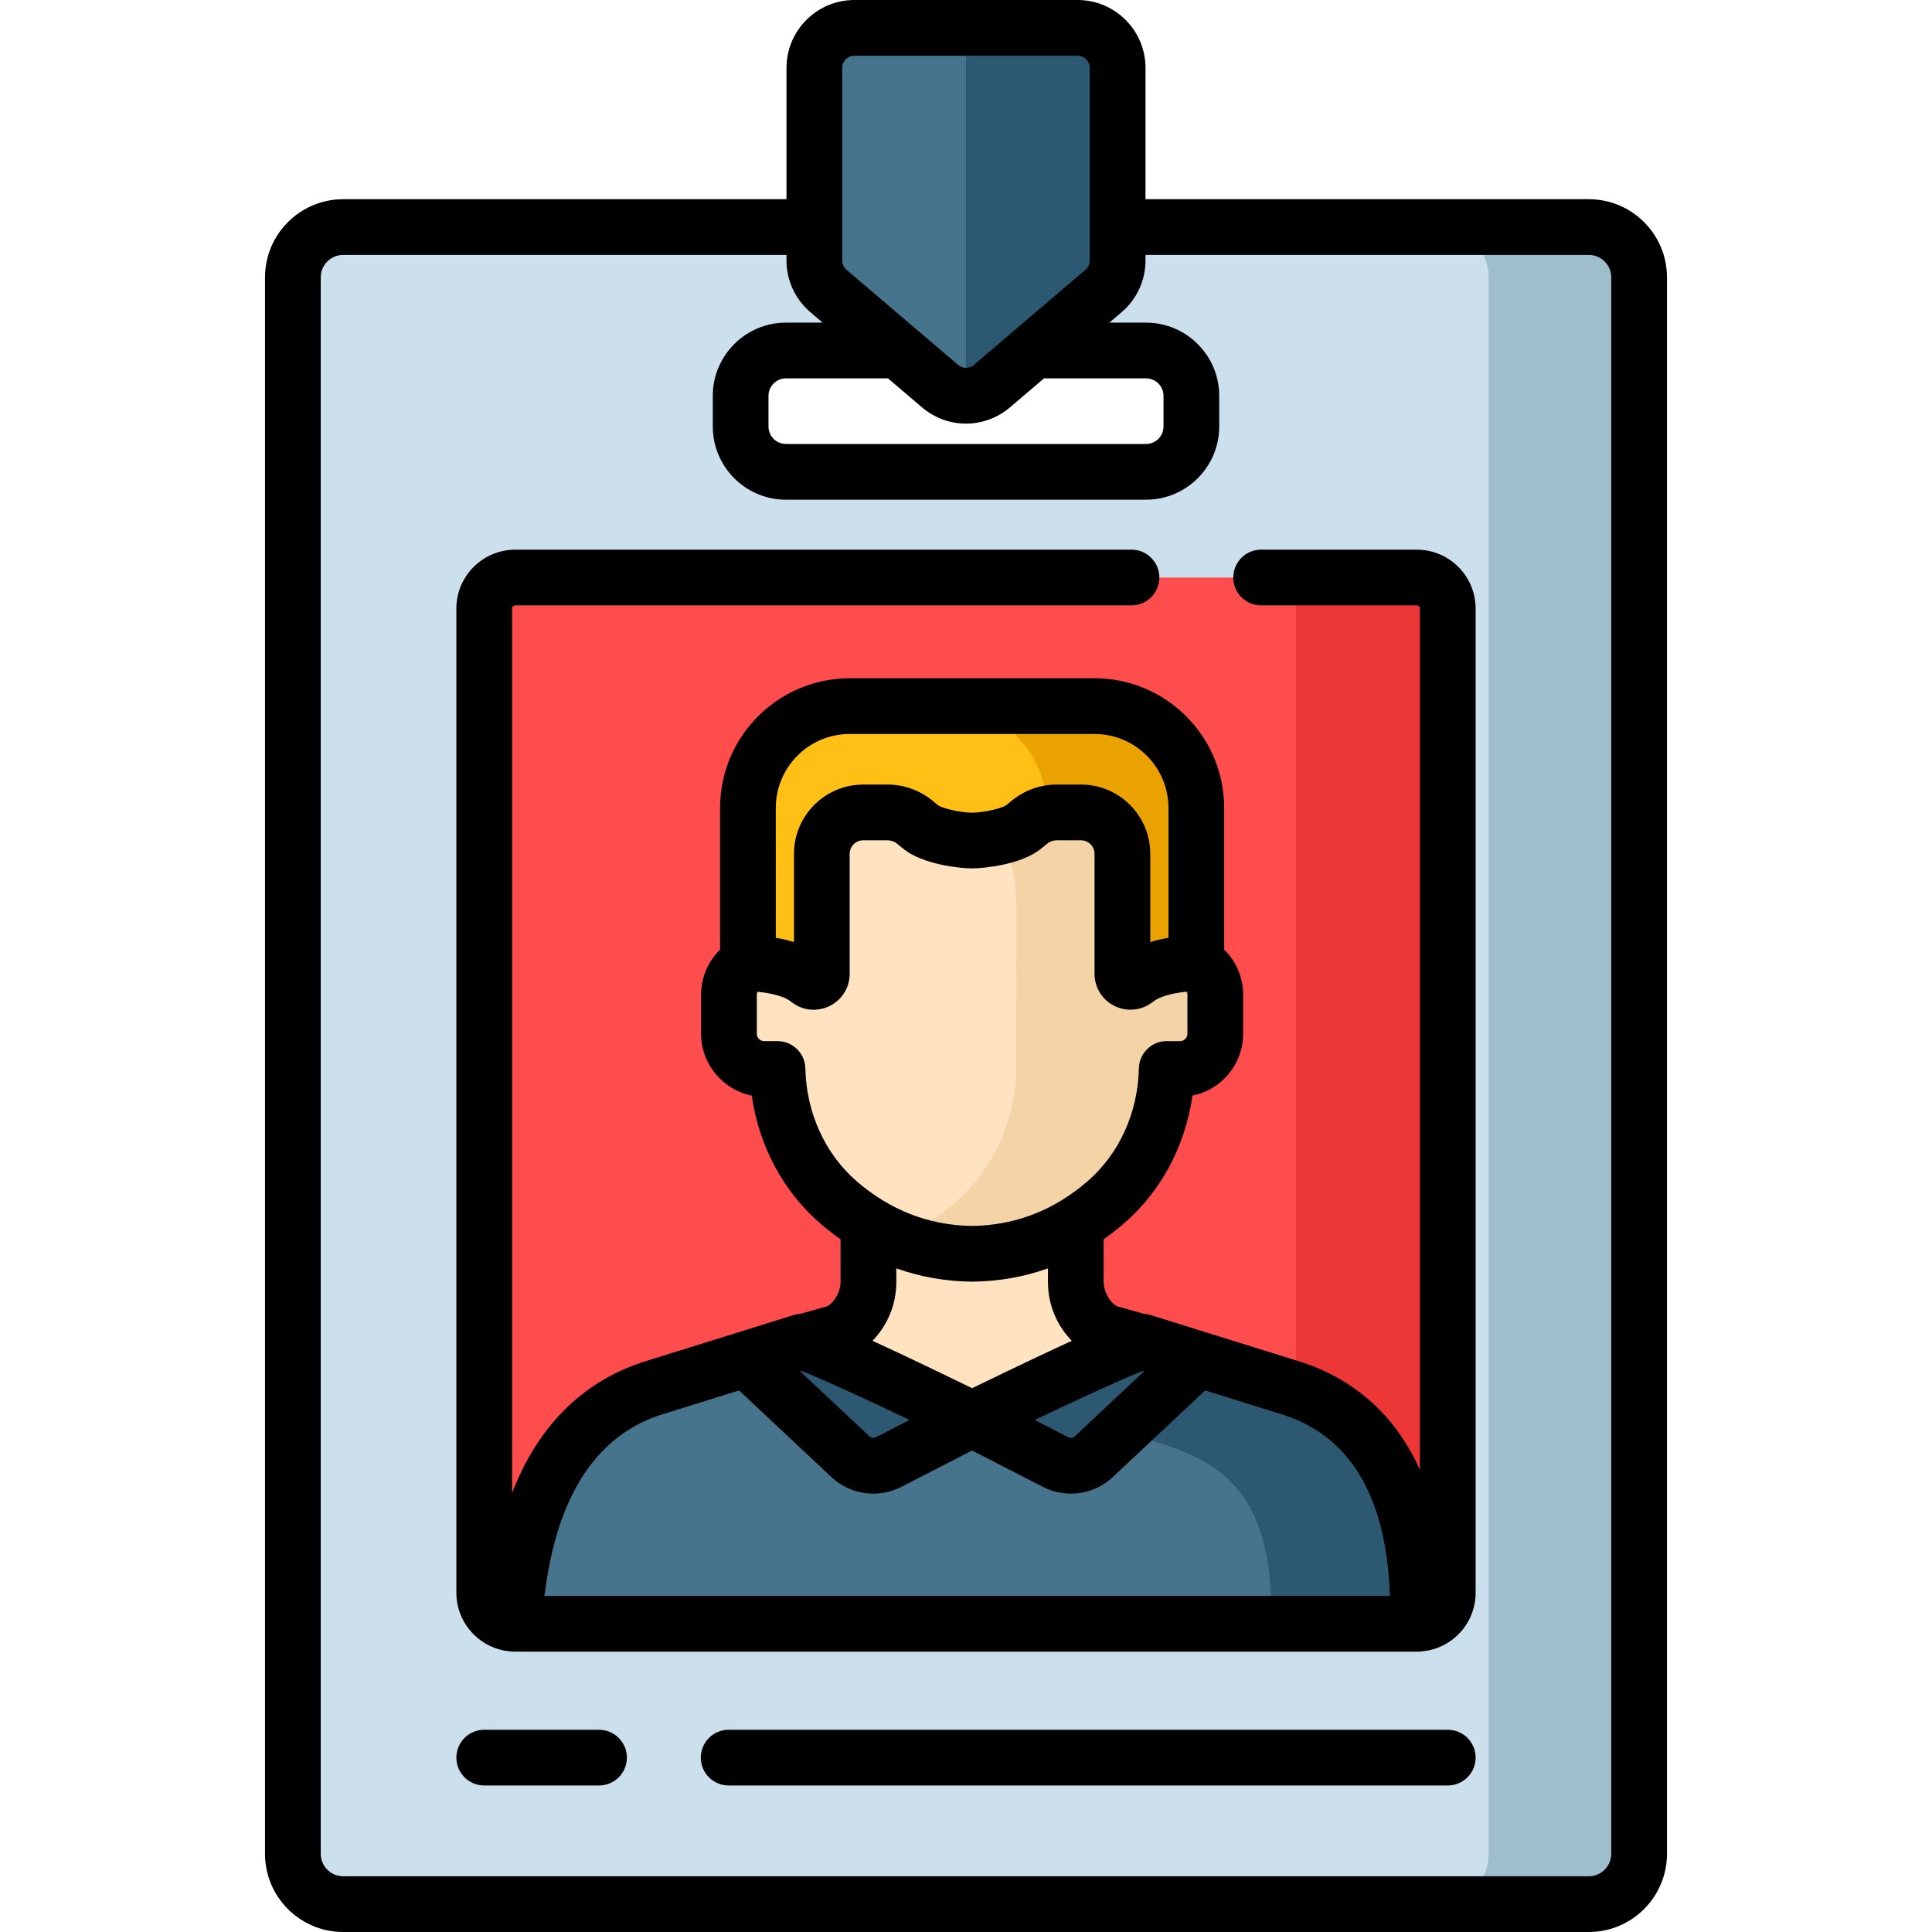
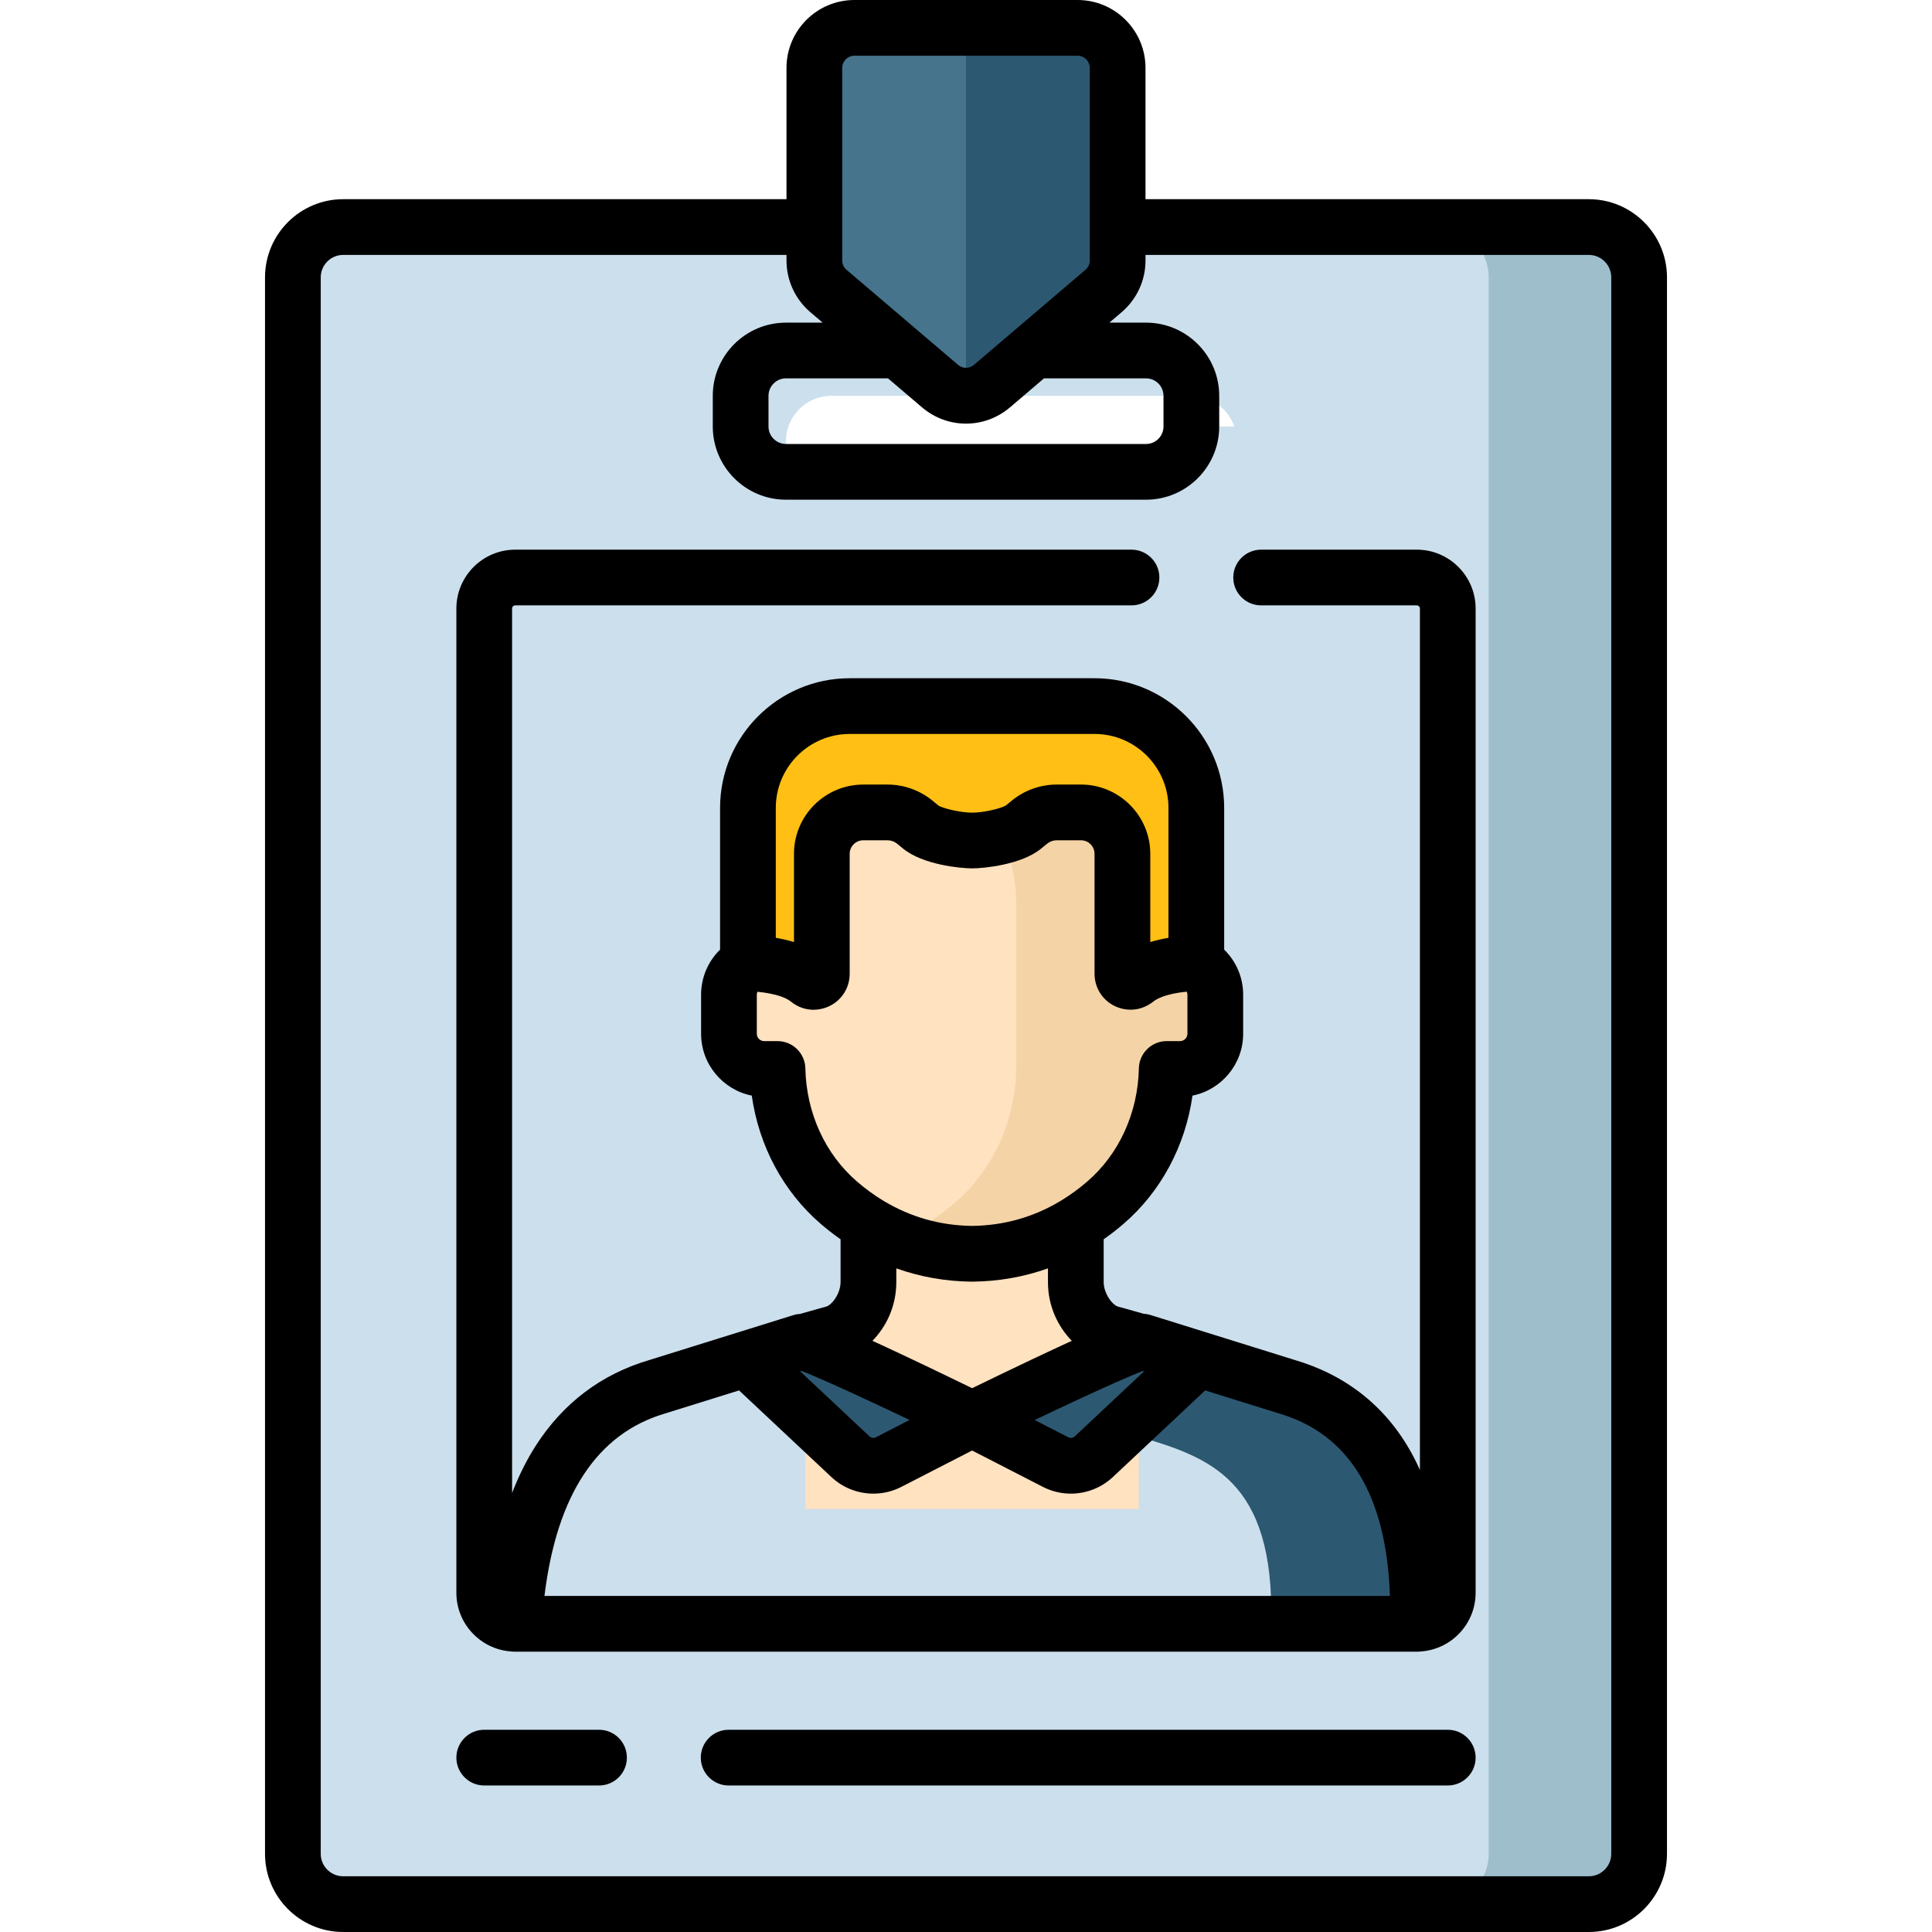
<svg xmlns="http://www.w3.org/2000/svg" version="1.1" id="Capa_1" x="0px" y="0px" viewBox="0 0 512.001 512.001" style="enable-background:new 0 0 512.001 512.001;" xml:space="preserve">
-   <path style="fill:#CCDFED;" d="M421.052,60.171H90.949c-7.364,0-13.333,5.97-13.333,13.333v417.78  c0,7.364,5.969,13.333,13.333,13.333h330.103c7.364,0,13.333-5.969,13.333-13.333V73.504  C434.385,66.141,428.415,60.171,421.052,60.171z M315.723,113.029c0,6.636-5.38,12.016-12.016,12.016h-95.413  c-6.636,0-12.016-5.38-12.016-12.016v-8.126c0-6.636,5.38-12.016,12.016-12.016h95.413c6.636,0,12.016,5.38,12.016,12.016V113.029z" />
+   <path style="fill:#CCDFED;" d="M421.052,60.171H90.949c-7.364,0-13.333,5.97-13.333,13.333v417.78  c0,7.364,5.969,13.333,13.333,13.333h330.103c7.364,0,13.333-5.969,13.333-13.333V73.504  C434.385,66.141,428.415,60.171,421.052,60.171z M315.723,113.029c0,6.636-5.38,12.016-12.016,12.016h-95.413  v-8.126c0-6.636,5.38-12.016,12.016-12.016h95.413c6.636,0,12.016,5.38,12.016,12.016V113.029z" />
  <path style="fill:#9EBECC;" d="M421.052,60.171h-39.87c7.364,0,13.333,5.97,13.333,13.333v417.78c0,7.364-5.97,13.333-13.333,13.333  h39.87c7.364,0,13.333-5.969,13.333-13.333V73.504C434.385,66.141,428.415,60.171,421.052,60.171z" />
  <path style="fill:#45748C;" d="M292.461,77.109l-29.58,25.216c-3.965,3.38-9.797,3.38-13.762,0l-29.58-25.216  c-2.364-2.015-3.726-4.965-3.726-8.072V17.99c0-5.858,4.749-10.607,10.607-10.607h59.159c5.858,0,10.607,4.749,10.607,10.607v51.047  C296.186,72.143,294.826,75.093,292.461,77.109z" />
  <path style="fill:#2D5872;" d="M285.58,7.383H256v97.476c2.449,0,4.899-0.845,6.881-2.535l29.58-25.216  c2.364-2.015,3.726-4.965,3.726-8.072V17.99C296.186,12.132,291.438,7.383,285.58,7.383z" />
-   <path style="fill:#FF4C4C;" d="M375.454,430.321H136.547c-4.54,0-8.22-3.68-8.22-8.22V161.27c0-4.54,3.68-8.22,8.22-8.22h238.907  c4.54,0,8.22,3.68,8.22,8.22v260.831C383.674,426.641,379.994,430.321,375.454,430.321z" />
-   <path style="fill:#ED3737;" d="M375.454,153.05H335.24c4.54,0,8.22,3.68,8.22,8.22v260.831c0,4.54-3.68,8.22-8.22,8.22h40.214  c4.54,0,8.22-3.68,8.22-8.22v-260.83C383.674,156.731,379.994,153.05,375.454,153.05z" />
  <g>
    <path style="fill:#FFE2C0;" d="M295.077,353.576c-5.801-1.166-9.975-7.896-9.975-13.813v-26.369h-27.479l0,0h-27.479v26.369   c0,5.917-4.174,12.647-9.975,13.813l-6.696,1.89v44.424h44.149l0,0h44.149v-44.424L295.077,353.576z" />
    <path style="fill:#FFE2C0;" d="M312.73,254.271h-3.517v-4.13v-9.873c0-13.94-5.723-27.448-16.287-36.544   c-8.282-7.131-19.924-13.356-35.302-13.527c-15.378,0.172-27.02,6.396-35.303,13.527c-10.564,9.096-16.287,22.604-16.287,36.544   v9.873v4.13h-3.517c-5.157,0-9.337,4.18-9.337,9.337v10.347c0,5.157,4.18,9.337,9.337,9.337h3.531   c0.291,13.551,5.985,26.594,16.273,35.452c8.282,7.131,19.924,13.356,35.303,13.527c15.379-0.172,27.021-6.396,35.302-13.527   c10.287-8.858,15.982-21.901,16.273-35.452h3.531c5.157,0,9.337-4.18,9.337-9.337v-10.347   C322.067,258.451,317.886,254.271,312.73,254.271z" />
  </g>
  <path style="fill:#F4D3A6;" d="M312.73,254.271h-3.517v-4.13v-9.873c0-13.94-5.723-27.448-16.287-36.544  c-8.282-7.131-19.924-13.356-35.303-13.527c-7.527,0.084-14.154,1.624-19.935,4.005c6.03,2.483,11.139,5.882,15.368,9.522  c10.564,9.096,16.287,22.604,16.287,36.544l-0.014,43.024c-0.291,13.551-5.985,26.594-16.273,35.452  c-4.228,3.641-9.338,7.039-15.368,9.522c5.781,2.381,12.407,3.921,19.935,4.005c15.379-0.172,27.021-6.396,35.303-13.527  c10.287-8.858,15.982-21.901,16.273-35.452h3.531c5.157,0,9.337-4.18,9.337-9.337v-10.347  C322.067,258.451,317.886,254.271,312.73,254.271z" />
  <path style="fill:#FFBF14;" d="M290.061,187.123h-32.437h-32.437c-14.898,0-26.975,12.077-26.975,26.975v41.225  c0,0,10.516-0.168,16.058,4.393c1.407,1.158,3.524,0.157,3.524-1.665v-31.766c0-6.066,4.918-10.984,10.984-10.984h6.422  c2.63,0,5.18,0.91,7.217,2.574l1.594,1.303c2.826,2.31,9.964,3.572,13.614,3.572s10.788-1.262,13.614-3.572l1.594-1.303  c2.037-1.665,4.586-2.574,7.217-2.574h6.422c6.066,0,10.984,4.918,10.984,10.984v31.766c0,1.822,2.117,2.823,3.524,1.665  c5.542-4.561,16.058-4.393,16.058-4.393v-41.225C317.035,199.2,304.958,187.123,290.061,187.123z" />
-   <path style="fill:#EAA200;" d="M290.061,187.123h-32.438h-7.305c14.898,0,26.975,12.077,26.975,26.975v1.546  c0.896-0.223,1.819-0.343,2.755-0.343h6.422c6.066,0,10.984,4.918,10.984,10.984v31.766c0,1.822,2.117,2.823,3.524,1.665  c5.542-4.561,16.058-4.393,16.058-4.393v-41.225C317.035,199.2,304.958,187.123,290.061,187.123z" />
-   <path style="fill:#45748C;" d="M375.766,430.321c0.853-37.764-13.71-56.638-34.664-62.807l-38.064-11.868  c-2.098-0.654-45.413,20.453-45.413,20.453s-43.316-21.107-45.413-20.452l-38.064,11.868c-20.954,6.169-35.517,25.044-37.946,62.807  h239.564V430.321z" />
  <g>
    <path style="fill:#2D5872;" d="M341.102,367.514l-38.064-11.868c-1.391-0.434-20.898,8.697-33.889,14.901l32.108,10.011   c18.989,5.591,36.639,11.247,35.604,49.764h38.906C376.618,392.557,362.055,373.683,341.102,367.514z" />
    <path style="fill:#2D5872;" d="M235.484,387.473l22.139-11.375c0,0-43.316-21.107-45.413-20.452l-14.435,4.501l27.614,25.909   C228.116,388.614,232.158,389.182,235.484,387.473z" />
    <path style="fill:#2D5872;" d="M317.472,360.146l-14.435-4.501l0,0c-1.263-0.394-17.459,7.097-30.154,13.123   c-0.973,0.462-1.924,0.914-2.847,1.355c-2.04,0.973-3.942,1.885-5.611,2.687c-0.512,0.246-1.002,0.482-1.468,0.706   c-0.699,0.337-1.343,0.648-1.924,0.928c-0.775,0.374-1.437,0.695-1.966,0.952c-0.926,0.449-1.444,0.701-1.444,0.701l22.139,11.375   c3.326,1.709,7.368,1.142,10.095-1.417L317.472,360.146z" />
  </g>
  <path d="M383.674,458.407H193.102c-4.078,0-7.383,3.305-7.383,7.383s3.306,7.383,7.383,7.383h190.572  c4.078,0,7.383-3.305,7.383-7.383S387.751,458.407,383.674,458.407z" />
  <path d="M158.749,458.407h-30.423c-4.078,0-7.383,3.305-7.383,7.383s3.306,7.383,7.383,7.383h30.423  c4.078,0,7.383-3.305,7.383-7.383S162.826,458.407,158.749,458.407z" />
  <path d="M375.454,145.667h-41.242c-4.078,0-7.383,3.305-7.383,7.383s3.306,7.383,7.383,7.383h41.242  c0.461,0,0.837,0.376,0.837,0.837v228.279c-7.844-17.568-21.115-25.575-33.045-29.1l-23.573-7.351c-0.001,0-0.002-0.001-0.003-0.001  l-2.124-0.662l-12.312-3.839c-0.167-0.052-0.33-0.103-0.495-0.149c-0.502-0.147-0.992-0.254-1.598-0.266l-6.057-1.711  c-0.182-0.051-0.366-0.096-0.552-0.133c-1.767-0.356-4.046-3.607-4.046-6.575v-11.335c1.79-1.262,3.546-2.617,5.257-4.09  c9.935-8.554,16.393-20.677,18.278-33.988c7.649-1.532,13.429-8.301,13.429-16.395v-10.347c0-4.582-1.857-8.85-5.031-11.946v-37.564  c0-18.946-15.413-34.358-34.358-34.358h-64.875c-18.945,0-34.358,15.413-34.358,34.358v37.564  c-3.174,3.095-5.031,7.363-5.031,11.946v10.347c0,8.094,5.78,14.863,13.43,16.395c1.884,13.311,8.342,25.434,18.277,33.988  c1.711,1.473,3.467,2.828,5.258,4.091v11.335c0,2.968-2.28,6.219-4.047,6.575c-0.186,0.037-0.37,0.082-0.552,0.133l-6.216,1.755  c-0.005,0-0.009,0-0.014,0c-0.014,0-0.028,0.001-0.042,0.001c-0.051,0.001-0.101,0.003-0.15,0.006  c-0.01,0.001-0.02,0.001-0.029,0.002c-0.052,0.003-0.103,0.006-0.152,0.011c-0.007,0.001-0.014,0.001-0.021,0.002  c-0.053,0.005-0.104,0.01-0.155,0.017c-0.001,0-0.001,0-0.002,0c-0.423,0.053-0.785,0.153-1.155,0.266  c-0.071,0.022-0.142,0.044-0.213,0.066l-2.639,0.823l-11.796,3.677c-0.003,0.001-0.006,0.003-0.009,0.003l-23.567,7.348  c-12.649,3.738-22.737,11.351-29.987,22.629c-2.425,3.773-4.525,7.977-6.305,12.584v-234.39c0-0.461,0.375-0.837,0.837-0.837  h163.312c4.078,0,7.383-3.305,7.383-7.383s-3.306-7.383-7.383-7.383H136.546c-8.604,0-15.603,7-15.603,15.604v260.831  c0,8.175,6.324,14.89,14.336,15.539c0.304,0.038,0.611,0.064,0.921,0.064h0.347h238.907h0.311c0.308,0,0.61-0.025,0.908-0.062  c8.034-0.626,14.384-7.35,14.384-15.541V161.271C391.057,152.666,384.057,145.667,375.454,145.667z M302.863,363.324l0.323,0.101  l-18.38,17.245c-0.449,0.423-1.122,0.516-1.67,0.236l-8.933-4.59l1.845-0.878C293.716,367.053,300.402,364.255,302.863,363.324z   M284.042,355.332c-6.385,2.916-14.913,6.964-26.419,12.555c-0.198-0.096-0.39-0.189-0.586-0.285  c-0.264-0.128-0.525-0.255-0.786-0.381c-0.388-0.188-0.773-0.375-1.154-0.56c-0.275-0.133-0.548-0.266-0.82-0.397  c-0.361-0.175-0.718-0.348-1.073-0.519c-0.308-0.149-0.613-0.296-0.916-0.443c-0.274-0.132-0.546-0.264-0.816-0.394  c-0.365-0.176-0.727-0.35-1.084-0.523c-0.244-0.118-0.486-0.234-0.727-0.35c-0.359-0.173-0.715-0.344-1.066-0.513  c-0.189-0.091-0.377-0.181-0.565-0.271c-0.428-0.205-0.851-0.408-1.268-0.608c-0.106-0.051-0.211-0.101-0.316-0.151  c-0.446-0.214-0.887-0.425-1.321-0.632c-0.106-0.051-0.212-0.101-0.317-0.151c-0.437-0.209-0.87-0.415-1.295-0.617  c-0.093-0.044-0.185-0.088-0.277-0.132c-0.408-0.194-0.812-0.386-1.209-0.575c-0.137-0.065-0.271-0.129-0.407-0.193  c-0.378-0.179-0.753-0.357-1.121-0.531c-0.086-0.041-0.17-0.08-0.255-0.121c-0.416-0.197-0.828-0.391-1.232-0.581  c-0.028-0.013-0.055-0.026-0.083-0.039c-0.432-0.203-0.859-0.404-1.277-0.6c-0.058-0.027-0.114-0.053-0.171-0.08  c-0.391-0.183-0.777-0.364-1.156-0.541c-0.063-0.029-0.124-0.058-0.187-0.087c-0.373-0.174-0.743-0.346-1.104-0.515  c-0.054-0.025-0.107-0.049-0.161-0.075c-0.366-0.17-0.728-0.338-1.082-0.502c-0.049-0.023-0.096-0.044-0.144-0.067  c-0.354-0.164-0.704-0.325-1.046-0.482c-0.048-0.022-0.093-0.043-0.141-0.065c-0.347-0.159-0.69-0.317-1.025-0.47  c-0.002-0.001-0.004-0.002-0.006-0.003c-0.076-0.035-0.149-0.068-0.224-0.102c3.698-3.788,6.324-9.208,6.324-15.569v-3.632  c6.32,2.255,13.001,3.444,20.013,3.522c0.027,0,0.055,0,0.082,0s0.055,0,0.082,0c7.013-0.078,13.694-1.267,20.014-3.522v3.632  C277.719,346.124,280.344,351.544,284.042,355.332z M205.594,214.098c0-10.803,8.789-19.592,19.591-19.592h64.875  c10.802,0,19.591,8.789,19.591,19.592v34.438c-1.521,0.253-3.158,0.614-4.816,1.118v-23.37c0-10.128-8.239-18.367-18.367-18.367  h-6.421c-4.321,0-8.544,1.506-11.889,4.241l-1.533,1.256c-1.191,0.817-5.949,1.953-9.002,1.953c-3.053,0-7.812-1.135-8.941-1.905  l-1.593-1.301c-3.345-2.736-7.568-4.243-11.89-4.243h-6.421c-10.128,0-18.367,8.239-18.367,18.367v23.37  c-1.658-0.504-3.295-0.866-4.816-1.12L205.594,214.098L205.594,214.098z M213.429,283.133c-0.086-4.015-3.365-7.225-7.381-7.225  h-3.532c-1.077,0-1.954-0.877-1.954-1.953v-10.347c0-0.291,0.063-0.551,0.164-0.779c2.07,0.191,4.466,0.611,6.381,1.3  c0.168,0.061,0.331,0.124,0.491,0.189c0.115,0.046,0.233,0.091,0.343,0.139c0.269,0.12,0.521,0.247,0.758,0.38  c0.069,0.039,0.136,0.078,0.202,0.118c0.245,0.148,0.478,0.3,0.677,0.463c0.323,0.266,0.663,0.499,1.009,0.717  c0.068,0.043,0.135,0.087,0.204,0.128c0.338,0.201,0.685,0.381,1.04,0.538c0.067,0.029,0.134,0.054,0.201,0.082  c0.347,0.143,0.7,0.269,1.059,0.369c0.031,0.009,0.062,0.02,0.093,0.029c0.377,0.101,0.761,0.172,1.146,0.226  c0.081,0.011,0.162,0.022,0.243,0.032c0.346,0.039,0.694,0.065,1.044,0.065c0.031,0,0.062-0.005,0.093-0.005  c0.103-0.001,0.207-0.013,0.31-0.017c0.302-0.013,0.603-0.038,0.905-0.08c0.135-0.019,0.27-0.043,0.405-0.068  c0.284-0.052,0.566-0.119,0.846-0.198c0.123-0.034,0.245-0.064,0.367-0.104c0.394-0.128,0.785-0.274,1.169-0.455  c3.371-1.592,5.465-4.897,5.465-8.626v-31.767c0-1.985,1.615-3.6,3.601-3.6h6.421c0.924,0,1.828,0.322,2.544,0.908l1.593,1.302  c5.23,4.276,15.205,5.238,18.287,5.238s13.057-0.962,18.286-5.238l1.595-1.304c0.716-0.585,1.619-0.908,2.543-0.908h6.421  c1.986,0,3.601,1.615,3.601,3.6v31.767c0,3.729,2.094,7.034,5.465,8.626c0.337,0.159,0.683,0.282,1.028,0.4  c0.426,0.145,0.856,0.259,1.291,0.342c2.435,0.467,4.941-0.04,7.041-1.452c0.262-0.176,0.526-0.347,0.774-0.551  c0.205-0.168,0.444-0.326,0.699-0.478c0.049-0.029,0.097-0.058,0.148-0.087c2.007-1.134,5.291-1.796,7.999-2.039  c0.105,0.232,0.169,0.497,0.169,0.795v10.347c0,1.077-0.876,1.953-1.953,1.953h-3.531c-4.016,0-7.295,3.21-7.381,7.225  c-0.254,11.791-5.25,22.732-13.71,30.015c-2.139,1.842-4.361,3.464-6.656,4.876c-0.163,0.093-0.326,0.188-0.481,0.293  c-7.103,4.255-14.922,6.463-23.348,6.57c-8.424-0.107-16.243-2.315-23.346-6.569c-0.159-0.107-0.325-0.205-0.492-0.3  c-2.292-1.41-4.511-3.03-6.647-4.87C218.679,305.864,213.683,294.924,213.429,283.133z M212.399,363.32  c0.238,0.089,0.508,0.194,0.79,0.306c0.08,0.031,0.161,0.064,0.244,0.097c0.262,0.105,0.538,0.217,0.833,0.338  c0.039,0.016,0.073,0.03,0.112,0.046c0.324,0.134,0.672,0.28,1.032,0.433c0.119,0.05,0.241,0.102,0.364,0.154  c0.307,0.131,0.625,0.267,0.956,0.41c0.085,0.037,0.165,0.071,0.252,0.109c0.388,0.168,0.796,0.347,1.212,0.53  c0.176,0.077,0.355,0.156,0.536,0.236c0.311,0.138,0.631,0.279,0.956,0.424c0.152,0.068,0.3,0.133,0.455,0.202  c0.434,0.194,0.884,0.396,1.341,0.601c0.229,0.103,0.463,0.209,0.697,0.314c0.308,0.139,0.622,0.281,0.939,0.425  c0.24,0.109,0.479,0.217,0.724,0.329c0.452,0.206,0.914,0.417,1.382,0.631c0.268,0.123,0.542,0.248,0.815,0.374  c0.31,0.142,0.624,0.287,0.94,0.432c0.321,0.148,0.642,0.296,0.969,0.447c0.463,0.214,0.931,0.431,1.405,0.651  c0.285,0.132,0.573,0.266,0.861,0.4c0.334,0.155,0.671,0.312,1.01,0.47c0.306,0.143,0.611,0.285,0.92,0.43  c0.532,0.249,1.069,0.5,1.611,0.754c0.325,0.153,0.654,0.307,0.982,0.462c0.303,0.142,0.607,0.286,0.913,0.43  c0.358,0.168,0.715,0.337,1.076,0.507c0.542,0.256,1.087,0.513,1.634,0.773c0.348,0.165,0.699,0.331,1.049,0.497  c0.318,0.151,0.636,0.302,0.955,0.454c0.228,0.109,0.457,0.217,0.685,0.326l-8.94,4.594c-0.549,0.28-1.22,0.187-1.669-0.235  l-18.38-17.245L212.399,363.32z M144.29,422.938c3.26-26.806,13.985-43.055,31.94-48.341c0.037-0.011,0.075-0.022,0.112-0.034  l19.52-6.086l24.475,22.964c3.073,2.883,7.075,4.387,11.119,4.387c2.523,0,5.062-0.585,7.4-1.786c0-0.001,0.001-0.001,0.001-0.001  l18.764-9.641l18.766,9.642c2.339,1.201,4.877,1.786,7.4,1.786c4.044,0,8.047-1.505,11.121-4.387l24.475-22.964l19.519,6.087  c0.038,0.012,0.075,0.023,0.112,0.034c18.565,5.466,28.413,21.713,29.331,48.341H144.29V422.938z" />
  <path d="M421.052,52.788H303.57V17.99C303.57,8.071,295.5,0,285.58,0h-59.16c-9.919,0-17.99,8.071-17.99,17.99v34.798H90.949  c-11.423,0-20.717,9.294-20.717,20.717v417.779c0,11.423,9.294,20.717,20.717,20.717h330.103c11.423,0,20.716-9.294,20.716-20.717  V73.504C441.768,62.081,432.475,52.788,421.052,52.788z M223.197,17.99c0-1.778,1.446-3.223,3.223-3.223h59.159  c1.778,0,3.223,1.446,3.223,3.223v51.047c0,0.945-0.412,1.839-1.132,2.452l0,0l-29.579,25.217c-1.211,1.033-2.971,1.033-4.182-0.001  l-29.58-25.216c-0.72-0.613-1.132-1.507-1.132-2.452L223.197,17.99L223.197,17.99z M303.707,100.27c2.554,0,4.633,2.078,4.633,4.633  v8.125c0,2.554-2.078,4.633-4.633,4.633h-95.413c-2.554,0-4.633-2.078-4.633-4.633v-8.125c0-2.554,2.078-4.633,4.633-4.633h27.035  l9.001,7.673c3.382,2.883,7.526,4.324,11.671,4.324c4.144,0,8.29-1.441,11.671-4.323l9.001-7.674  C276.673,100.27,303.707,100.27,303.707,100.27z M427.001,491.283c0,3.281-2.669,5.95-5.949,5.95H90.949  c-3.281,0-5.95-2.669-5.95-5.95V73.504c0-3.281,2.669-5.95,5.95-5.95h117.482v1.482c0,5.277,2.303,10.267,6.319,13.691l3.256,2.775  h-9.712c-10.697,0-19.399,8.702-19.399,19.399v8.125c0,10.697,8.703,19.399,19.399,19.399h95.413  c10.697,0,19.399-8.702,19.399-19.399v-8.125c0-10.697-8.703-19.399-19.399-19.399h-9.712l3.256-2.775  c4.016-3.423,6.32-8.414,6.32-13.691v-1.482h117.482c3.281,0,5.949,2.669,5.949,5.95v417.779H427.001z" />
  <g>
</g>
  <g>
</g>
  <g>
</g>
  <g>
</g>
  <g>
</g>
  <g>
</g>
  <g>
</g>
  <g>
</g>
  <g>
</g>
  <g>
</g>
  <g>
</g>
  <g>
</g>
  <g>
</g>
  <g>
</g>
  <g>
</g>
</svg>